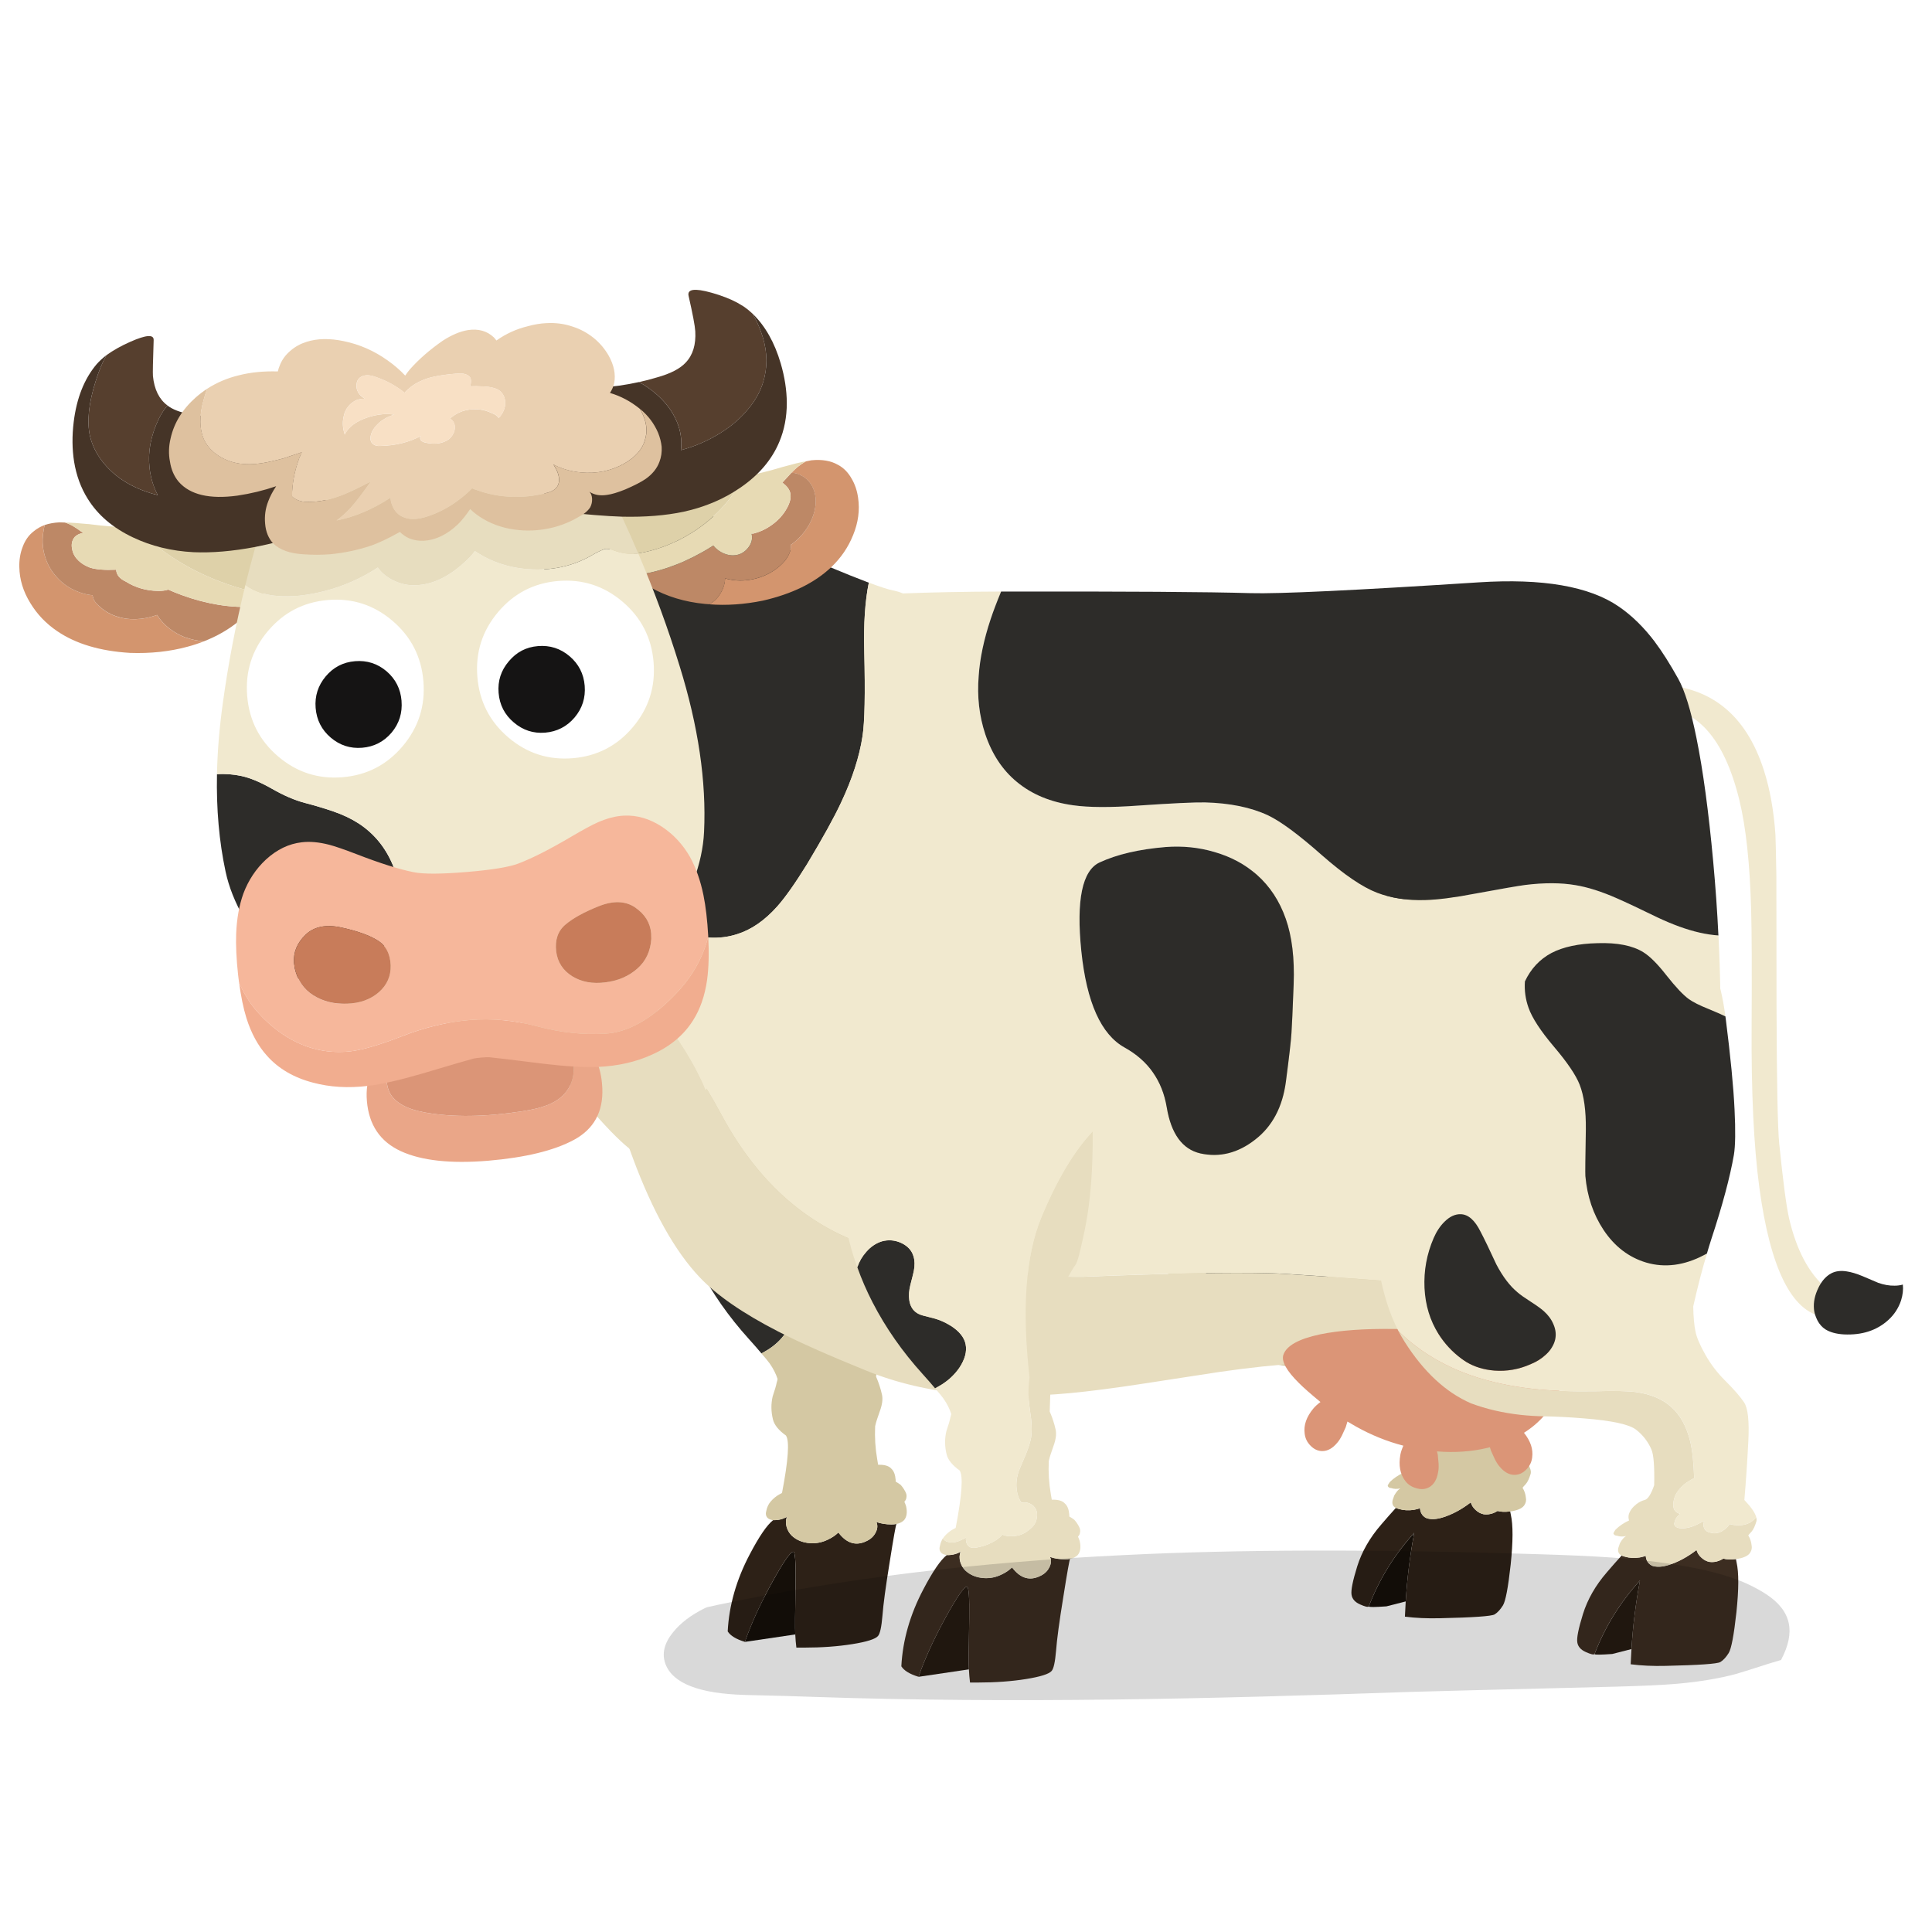
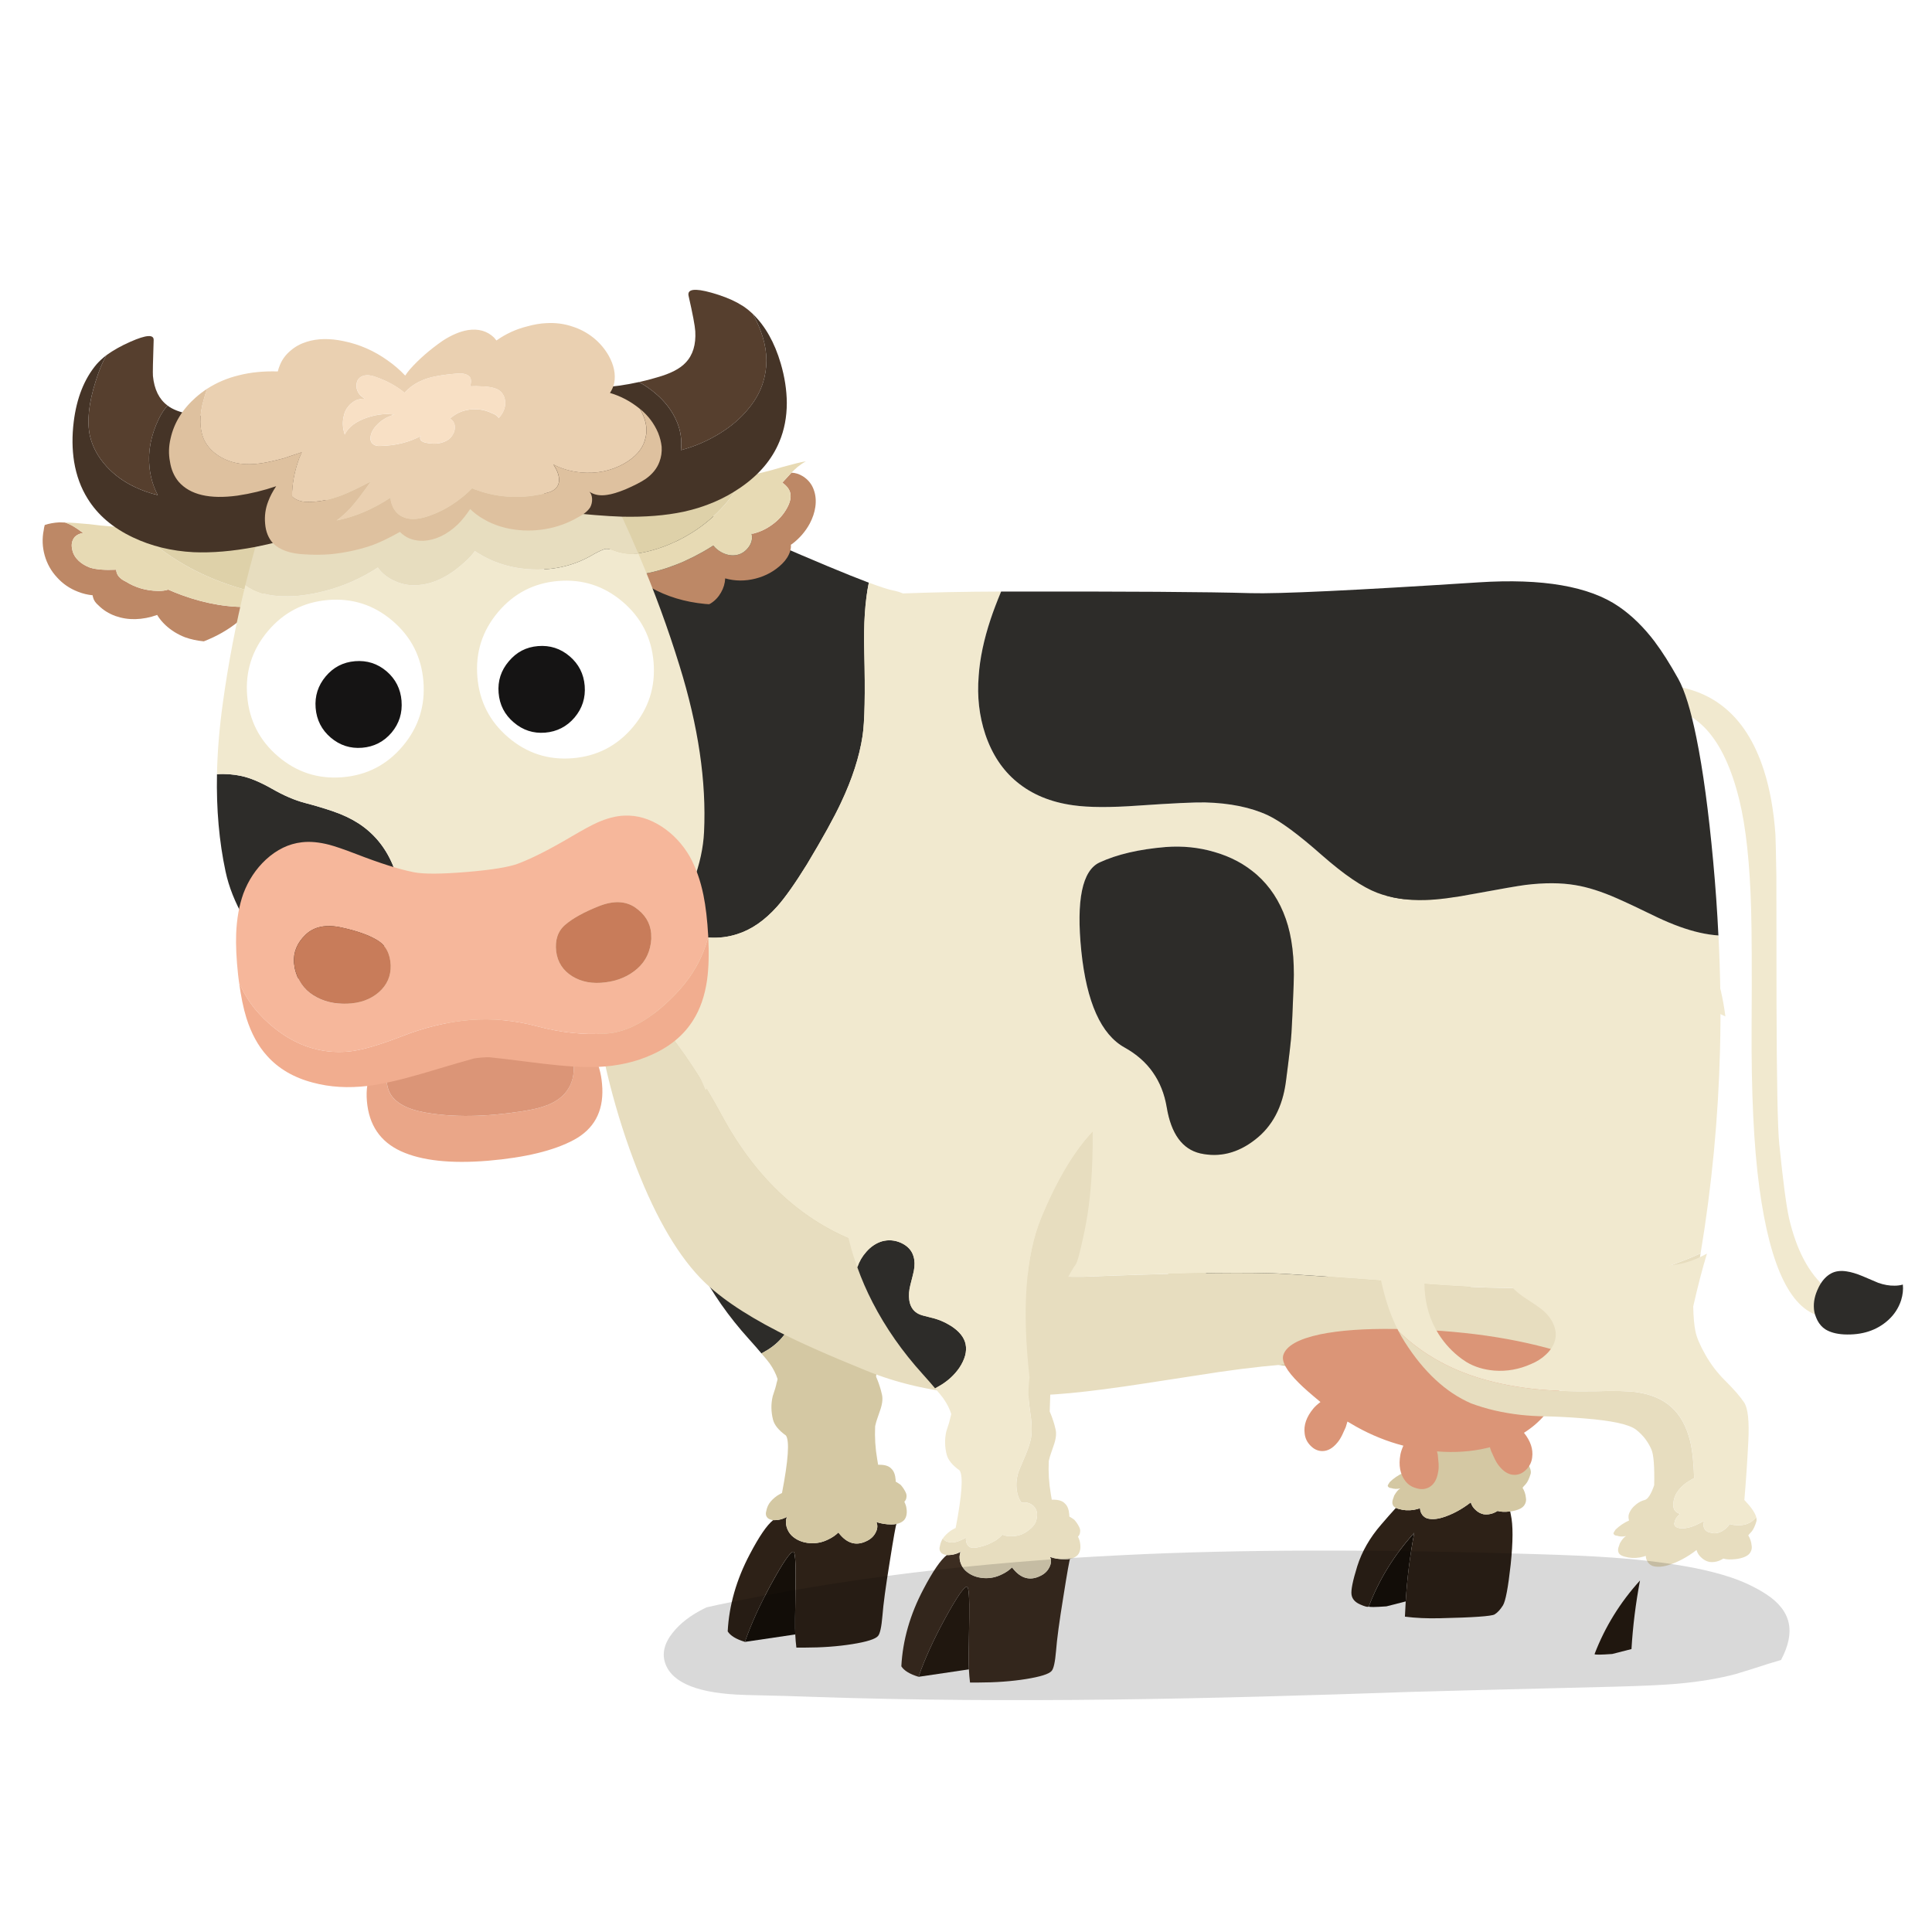
<svg xmlns="http://www.w3.org/2000/svg" fill="none" height="200" viewBox="0 0 200 200" width="200">
  <clipPath id="a">
    <path d="m2 30h195v146h-195z" />
  </clipPath>
  <path d="m0 0h200v200h-200z" fill="#fff" />
  <g clip-path="url(#a)">
    <path d="m82.358 163.939c.033-2.225-.049-3.326-.245-3.304-.306.021-1.046 1.1-2.222 3.237-1.221 2.234-2.146 4.267-2.779 6.096l5.213-.771c-.033-.537-.021-2.29.033-5.258z" fill="#150f09" />
-     <path d="m71.703 125.974c-.415.46-.724.991-.931 1.594.436 1.228.964 2.444 1.585 3.649 1.351 2.618 3.077 5.089 5.18 7.412.524.582.954 1.073 1.291 1.479.218-.122.436-.247.654-.378.752-.472 1.367-1.052 1.846-1.743.588-.887.806-1.704.654-2.448-.142-.701-.643-1.332-1.503-1.89-.664-.417-1.361-.707-2.091-.871-.185-.055-.464-.126-.834-.214-.316-.088-.567-.208-.752-.362-.36-.284-.578-.701-.654-1.25-.066-.472-.027-.987.115-1.545.218-.844.337-1.331.36-1.463.109-.57.097-1.067-.033-1.496-.175-.613-.6-1.079-1.276-1.396-.654-.296-1.318-.351-1.994-.165-.61.186-1.149.549-1.618 1.085z" fill="#2d2c29" />
+     <path d="m71.703 125.974c-.415.46-.724.991-.931 1.594.436 1.228.964 2.444 1.585 3.649 1.351 2.618 3.077 5.089 5.18 7.412.524.582.954 1.073 1.291 1.479.218-.122.436-.247.654-.378.752-.472 1.367-1.052 1.846-1.743.588-.887.806-1.704.654-2.448-.142-.701-.643-1.332-1.503-1.89-.664-.417-1.361-.707-2.091-.871-.185-.055-.464-.126-.834-.214-.316-.088-.567-.208-.752-.362-.36-.284-.578-.701-.654-1.25-.066-.472-.027-.987.115-1.545.218-.844.337-1.331.36-1.463.109-.57.097-1.067-.033-1.496-.175-.613-.6-1.079-1.276-1.396-.654-.296-1.318-.351-1.994-.165-.61.186-1.149.549-1.618 1.085" fill="#2d2c29" />
    <path d="m92.801 157.758c-.164.033-.337.049-.524.049-.545 0-1.061-.082-1.552-.247.152.351.121.723-.097 1.119-.197.372-.506.658-.931.853-1.057.515-2.0.253-2.828-.789l-.082-.098c-.294.284-.637.521-1.03.707-.61.308-1.242.439-1.895.394-.773-.055-1.412-.317-1.912-.789-.251-.253-.425-.555-.524-.905-.097-.362-.088-.701.033-1.018-.458.24-.931.35-1.421.329-.643.503-1.449 1.682-2.419 3.532-1.385 2.619-2.146 5.282-2.288 7.986.282.449.876.811 1.782 1.085.631-1.829 1.558-3.861 2.779-6.096 1.176-2.136 1.918-3.216 2.222-3.237.197-.022.279 1.079.245 3.304-.054 2.968-.066 4.721-.033 5.258.021.472.06.926.115 1.365h.818c1.819 0 3.48-.122 4.985-.363 1.492-.24 2.376-.52 2.647-.838.206-.229.36-.926.458-2.087.088-1.173.337-3.03.752-5.572.403-2.553.637-3.867.703-3.944z" fill="#2d2117" />
    <path d="m89.417 101.569c-1.003-.438-2.191-.701-3.562-.789-.894-.055-2.14-.027-3.743.082-3.17.208-5.665.61-7.486 1.201-1.351.46-2.31.844-2.876 1.149-1.024.559-1.71 1.228-2.058 2.006-.545 1.237-.834 3.764-.867 7.577-.033 3.736.185 7.034.654 9.893.273 1.643.703 3.271 1.291 4.88.206-.603.518-1.134.931-1.594.469-.536 1.009-.899 1.618-1.085.676-.186 1.34-.131 1.994.165.676.317 1.1.783 1.276 1.396.131.427.142.926.033 1.496-.021.132-.142.619-.36 1.463-.142.558-.179 1.073-.115 1.545.076.549.294.964.654 1.25.185.152.436.274.752.362.37.088.648.159.834.213.73.165 1.427.455 2.091.872.861.558 1.361 1.189 1.503 1.89.152.744-.066 1.561-.654 2.448-.479.689-1.094 1.271-1.846 1.743-.218.131-.436.256-.654.378.424.493.709.838.849 1.035.382.549.654 1.085.818 1.61-.021.131-.054.263-.097.394-.055.296-.191.762-.409 1.396-.185.789-.175 1.594.033 2.417.142.558.588 1.106 1.34 1.643.382.57.245 2.553-.409 5.949-.197.098-.37.198-.524.296-.343.247-.61.511-.8.789-.148.237-.245.484-.294.74-.097.308-.06.555.115.741.076.098.255.18.539.246h.049c.491.022.964-.088 1.422-.329-.121.318-.131.658-.033 1.019.097.35.273.652.524.905.5.471 1.139.734 1.912.789.654.043 1.285-.088 1.895-.394.391-.186.736-.421 1.03-.707l.082.098c.828 1.04 1.77 1.304 2.828.789.424-.198.736-.482.931-.854.218-.393.251-.767.097-1.118.491.165 1.009.247 1.552.247.185 0 .36-.016.524-.049.327-.067.588-.198.785-.394.282-.329.354-.81.212-1.445-.054-.176-.115-.329-.179-.46.131-.143.203-.29.212-.445.043-.186.006-.389-.115-.609-.142-.274-.306-.509-.491-.707-.131-.098-.3-.207-.506-.329v-.18c-.043-.536-.191-.92-.442-1.149-.239-.275-.648-.412-1.225-.412-.054 0-.103 0-.148 0-.033-.186-.066-.378-.097-.575-.197-1.14-.267-2.28-.212-3.42.066-.295.136-.548.212-.756.164-.46.282-.81.36-1.051.131-.417.191-.778.179-1.085 0-.198-.055-.482-.164-.854-.142-.503-.306-.963-.491-1.381.496-4.531.96-7.884 1.388-10.058.134-.687.265-1.257.391-1.709.567-2.015 1.128-4.218 1.683-6.608.545-2.389.861-4.958.948-7.708.088-2.749.033-4.907-.164-6.474-.239-1.841-.818-3.496-1.733-4.962-1.003-1.589-2.267-2.728-3.792-3.42z" fill="#d4c8a3" />
    <path d="m141.695 166.304c.033.077.643.071 1.831-.015l1.994-.51c.142-2.365.436-4.733.882-7.099-2.058 2.268-3.628 4.81-4.707 7.626z" fill="#150f09" />
    <path d="m155.031 156.411c-.142.088-.294.164-.458.229-.327.121-.654.159-.981.115-.316-.066-.594-.213-.834-.444-.251-.219-.419-.482-.506-.789-.949.734-1.918 1.255-2.91 1.56-.642.198-1.193.226-1.651.083-.261-.11-.452-.29-.572-.543-.076-.164-.115-.329-.115-.493-.197.066-.403.121-.621.164-.555.088-1.073.061-1.553-.082-.13-.033-.239-.07-.327-.116-.49.537-1.003 1.119-1.536 1.743-1.167 1.348-1.988 2.783-2.467 4.307-.47 1.512-.664 2.493-.589 2.941.067.439.361.772.883 1.003.512.229.812.301.899.213 1.079-2.816 2.647-5.358 4.707-7.625-.446 2.365-.74 4.733-.882 7.099-.033.526-.06 1.051-.082 1.578 1.1.143 2.316.198 3.644.164 3.431-.076 5.31-.207 5.637-.393.306-.186.594-.5.867-.936.272-.439.539-1.847.8-4.224.251-2.39.255-4.109.016-5.161-.022-.121-.043-.235-.067-.344-.545.066-.981.049-1.306-.049z" fill="#2d2117" />
    <path d="m149.132 96.031c.97 1.228 1.743 2.048 2.321 2.466.446.317 1.122.658 2.028 1.018.775.319 1.363.576 1.764.772-.504-3.831-1.451-6.224-2.843-7.181-1.416-.975-3.634-1.747-6.652-2.317-1.928-.372-4.401-.634-7.42-.789-1.721-.098-3.612-.153-5.67-.165-1.33-.021-3.307.499-5.932 1.561-3.268 2.158-5.334 5.358-6.195 9.598-.86 4.24-1.4 9.881-1.618 16.928-.216 6.352.612 11.333 2.485 14.938.206.395.425.773.654 1.134 1.973 3.1 4.255 5.215 6.847 6.343 1.57.591 3.291.991 5.165 1.2.827.088 1.633.137 2.418.149 1.297.022 2.67.094 4.119.213 2.888.23 4.685.619 5.392 1.168.709.548 1.242 1.237 1.601 2.07.228.548.321 1.774.278 3.681-.327.942-.654 1.451-.981 1.528-.294.076-.573.213-.834.411-.424.329-.697.695-.818 1.101-.042.207-.033.411.034.609-.534.241-1.003.558-1.406.953-.143.198-.213.335-.213.412.076.143.197.213.361.213.294.098.609.11.948.033-.207.11-.419.357-.637.741-.088.241-.142.399-.163.476-.043.186-.039.344.015.475.043.132.152.241.327.329.088.043.197.083.327.116.479.143.997.17 1.552.082.219-.043.425-.098.622-.164 0 .164.039.329.115.493.12.253.309.433.572.543.458.143 1.009.115 1.651-.083.992-.307 1.961-.826 2.91-1.56.087.307.255.569.506.789.24.229.518.378.834.444.327.043.654.006.981-.115.164-.067.315-.143.458-.229.327.098.763.115 1.306.049.076-.012.152-.022.228-.034.654-.121 1.073-.338 1.258-.658.142-.229.185-.476.131-.74-.033-.362-.148-.701-.343-1.018.021-.043.136-.176.343-.394.185-.219.348-.564.49-1.036.039-.129.033-.284-.015-.46-.115-.447-.524-1.038-1.225-1.774.163-1.917.3-3.933.409-6.048s-.039-3.468-.442-4.059c-.403-.603-1.062-1.359-1.977-2.268-.794-.789-1.47-1.676-2.027-2.661-.567-.997-.909-1.808-1.03-2.433-.131-.634-.207-1.49-.228-2.563.469-2.082.943-3.905 1.422-5.474-.109.055-.213.11-.31.165-2.058 1.073-4.047 1.331-5.965.771-1.809-.536-3.285-1.664-4.428-3.386-1.067-1.609-1.694-3.468-1.879-5.571-.022-.274-.006-1.878.048-4.816.022-1.95-.19-3.495-.636-4.635-.382-.987-1.276-2.307-2.68-3.96-1.373-1.621-2.243-2.959-2.615-4.01-.316-.879-.44-1.79-.376-2.728.617-1.314 1.533-2.293 2.746-2.941 1.221-.634 2.81-.975 4.771-1.018 2.048-.067 3.628.247 4.74.936.675.417 1.47 1.21 2.385 2.383m-11.52 37.749c-.143.558-.464 1.067-.964 1.528-.425.405-.949.734-1.57.987-1.209.536-2.461.756-3.758.658-1.089-.088-2.055-.384-2.892-.887-.175-.11-.343-.226-.506-.345-.949-.701-1.737-1.551-2.37-2.548-.883-1.392-1.367-2.98-1.455-4.766-.088-1.787.228-3.512.948-5.176.294-.68.67-1.244 1.128-1.692.545-.537 1.106-.795 1.682-.772.773.022 1.455.625 2.043 1.808.392.744.937 1.874 1.634 3.386.664 1.27 1.394 2.234 2.191 2.892.261.229.709.548 1.339.954.631.405 1.089.734 1.373.987.458.405.791.854.997 1.347.252.558.31 1.107.18 1.643z" fill="#d4c8a3" />
    <path d="m136.646 135.31c.5-.461.822-.97.964-1.528.13-.536.07-1.085-.179-1.643-.207-.493-.54-.942-.997-1.347-.283-.253-.74-.582-1.373-.987-.633-.406-1.079-.723-1.34-.954-.795-.658-1.525-1.621-2.191-2.892-.697-1.512-1.242-2.64-1.634-3.386-.588-1.183-1.269-1.786-2.042-1.808-.579-.021-1.14.235-1.683.772-.458.448-.833 1.014-1.127 1.692-.719 1.664-1.035 3.392-.949 5.176.088 1.786.573 3.374 1.455 4.766.631.997 1.421 1.847 2.37 2.548.163.121.333.235.506.345.839.503 1.803.799 2.892.887 1.297.098 2.549-.122 3.758-.658.621-.253 1.143-.582 1.57-.987m14.806-36.813c-.579-.417-1.352-1.238-2.322-2.466-.915-1.173-1.709-1.966-2.385-2.383-1.112-.689-2.691-1.003-4.74-.936-1.961.043-3.552.384-4.771 1.018-1.213.648-2.129 1.629-2.746 2.941-.064.94.061 1.849.376 2.728.37 1.051 1.242 2.389 2.615 4.01 1.406 1.655 2.298 2.975 2.68 3.96.446 1.14.658 2.685.637 4.636-.055 2.935-.07 4.541-.049 4.815.185 2.103.812 3.96 1.879 5.572 1.143 1.719 2.621 2.849 4.428 3.386 1.919.558 3.907.301 5.965-.772.098-.055.203-.11.31-.165.152-.526.306-1.024.457-1.496 1.155-3.505 1.934-6.415 2.337-8.726.152-.932.176-2.493.066-4.684-.109-2.345-.414-5.49-.915-9.434-.008-.068-.019-.139-.033-.213-.401-.196-.989-.455-1.764-.772-.904-.362-1.58-.701-2.027-1.018z" fill="#2d2c29" />
    <path d="m171.276 70.871.148 2.366c4.173-.055 7.049 3.133 8.628 9.565.686 2.795 1.095 6.584 1.225 11.372.066 2.303.082 6.302.049 11.997-.043 6.903.224 12.49.8 16.763 1.134 8.391 3.346 12.853 6.635 13.377 1.067.165 1.558-.158 1.47-.969-.088-.734-.473-1.392-1.161-1.972-1.809-1.524-3.1-3.95-3.873-7.281-.282-1.259-.621-3.829-1.013-7.708-.163-1.655-.255-6.41-.278-14.265-.012-4.032-.016-8.497-.016-13.393-.042-2.466-.076-3.905-.097-4.322-.175-2.499-.572-4.716-1.194-6.656-1.885-5.873-5.659-8.83-11.325-8.875z" fill="#f1e9cf" />
    <path d="m188.352 133.091c-.033.066-.066.131-.098.198-.381.767-.539 1.506-.473 2.219.022.252.076.493.164.722.054.153.121.308.197.46.206.394.479.701.817.921.491.307 1.134.482 1.928.527 1.864.088 3.389-.406 4.577-1.479.631-.57 1.078-1.255 1.339-2.054.176-.57.234-1.113.18-1.628-.261.077-.546.116-.85.116-.545.012-1.111-.088-1.7-.296-.718-.307-1.258-.536-1.618-.689-.631-.263-1.182-.427-1.651-.494-.61-.098-1.139-.033-1.585.198-.491.263-.9.689-1.225 1.283z" fill="#2d2c29" />
    <path d="m90.595 129.196c-6.734-2.013-12.029-6.594-15.884-13.74-3.858-7.148-8.487-12.811-13.89-16.992.093 1.067.208 2.146.343 3.237.806 6.507 2.255 12.566 4.346 18.175 2.058 5.544 4.368 9.662 6.929 12.359 1.755 1.851 4.45 3.715 8.089 5.587 2.191 1.128 5.234 2.481 9.135 4.06 3.104 1.271 6.559 2.082 10.36 2.432 3.236.296 6.82.263 10.753-.098 2.092-.198 4.664-.53 7.714-1.002 1.709-.263 4.276-.658 7.698-1.183 6.188-.899 11.347-1.211 15.475-.936.795.054 4.134.503 10.017 1.347 4.074.591 7.398.695 9.969.311 2.615-.383 5.191-1.243 7.729-2.581 3.497-1.85 5.501-4.093 6.013-6.721.234-1.228.452-2.459.655-3.697-3.913 1.774-8.244 2.886-12.993 3.337-4.097.384-9.342.323-15.737-.18-8.868-.69-14.12-1.058-15.754-1.101-4.27-.11-10.737.012-19.397.362-7.638.044-14.827-.947-21.571-2.974z" fill="#e7ddbf" />
    <path d="m131.254 84.397c-1.765-.823-3.934-1.265-6.505-1.332-1.1-.021-3.409.088-6.928.329-2.877.208-5.116.198-6.717-.033-2.331-.317-4.276-1.122-5.834-2.417-1.482-1.216-2.57-2.859-3.268-4.931-.631-1.896-.86-3.905-.685-6.032.121-1.808.533-3.774 1.242-5.901.261-.789.622-1.737 1.079-2.844-7.365.021-14.387.284-21.064.789-9.108.689-14.114 1.671-15.018 2.941-3.182 4.492-5.289 10.162-6.325 17.01-.773 5.15-.909 10.646-.409 16.483 5.404 4.181 10.035 9.846 13.89 16.992s9.151 11.725 15.884 13.74c6.744 2.027 13.935 3.018 21.571 2.974 8.661-.35 15.127-.471 19.397-.362 1.634.043 6.886.411 15.754 1.101 6.395.503 11.641.564 15.737.18 4.747-.45 9.078-1.563 12.992-3.337 1.165-7.011 1.835-14.051 2.01-21.119.098-3.824.043-7.757-.163-11.799-.631-.043-1.286-.143-1.961-.296-1.307-.296-2.762-.823-4.364-1.578-1.841-.899-3.225-1.551-4.152-1.956-1.613-.713-3.061-1.173-4.347-1.381-1.482-.253-3.203-.257-5.164-.016-.763.098-2.506.4-5.229.905-2.136.405-3.852.625-5.147.658-1.851.055-3.507-.198-4.967-.756-1.515-.582-3.416-1.874-5.704-3.877-2.43-2.148-4.298-3.527-5.605-4.142m-1.143 6.163c1.35 1.195 2.347 2.712 2.992 4.553.646 1.839.917 4.101.817 6.788-.103 2.684-.179 4.372-.227 5.062-.037.691-.228 2.358-.573 4.996-.347 2.647-1.414 4.658-3.203 6.031-1.776 1.381-3.661 1.853-5.655 1.414-1.862-.429-3.023-2.023-3.48-4.782-.462-2.759-1.915-4.818-4.364-6.179-2.437-1.349-3.928-4.674-4.477-9.976-.538-5.291.093-8.352 1.894-9.187 1.8-.832 4.082-1.365 6.847-1.594 1.743-.131 3.416.039 5.017.509 1.721.493 3.191 1.283 4.412 2.366z" fill="#f1e9cf" />
    <path d="m133.1 95.111c-.645-1.841-1.642-3.357-2.991-4.553-1.221-1.085-2.692-1.874-4.413-2.366-1.601-.472-3.274-.64-5.017-.509-2.765.229-5.047.762-6.846 1.594-1.802.834-2.435 3.895-1.895 9.187.549 5.301 2.043 8.627 4.477 9.976 2.448 1.361 3.902 3.422 4.364 6.179.457 2.759 1.618 4.353 3.48 4.782 1.992.439 3.877-.031 5.655-1.414 1.789-1.373 2.857-3.384 3.203-6.031.345-2.638.536-4.305.573-4.996.05-.69.126-2.378.228-5.062.101-2.687-.172-4.949-.818-6.788m38.24-28.629c-1.167-1.545-2.425-2.777-3.776-3.697-3.05-2.093-7.883-2.926-14.496-2.499-12.857.832-20.728 1.204-23.614 1.118-4.368-.131-12.86-.186-25.477-.165h-.343c-.457 1.106-.818 2.054-1.079 2.844-.708 2.125-1.121 4.093-1.242 5.901-.175 2.125.055 4.136.685 6.032.698 2.07 1.788 3.715 3.268 4.931 1.558 1.293 3.503 2.097 5.834 2.417 1.601.229 3.841.241 6.717.033 3.519-.241 5.828-.35 6.929-.329 2.57.067 4.739.509 6.504 1.332 1.306.613 3.176 1.994 5.604 4.142 2.288 2.005 4.189 3.298 5.704 3.877 1.46.558 3.116.811 4.968.756 1.297-.033 3.012-.253 5.146-.658 2.725-.503 4.468-.805 5.229-.905 1.961-.241 3.683-.235 5.164.016 1.286.208 2.735.668 4.347 1.381.927.405 2.31 1.058 4.152 1.956 1.6.756 3.055 1.283 4.364 1.579.675.153 1.33.253 1.961.296-.121-2.509-.3-5.062-.54-7.659-.479-5.203-1.057-9.467-1.733-12.786-.578-2.859-1.203-4.898-1.879-6.114-.861-1.545-1.661-2.81-2.403-3.797z" fill="#2d2c29" />
    <path d="m140.389 147.684c1.571.878 3.201 1.536 4.885 1.972-.155.355-.259.668-.309.937-.197 1.106-.027 2.011.506 2.712.294.384.682.634 1.161.756.49.153.936.115 1.34-.116.479-.284.778-.799.899-1.545.055-.241.07-.548.049-.92-.033-.406-.061-.701-.082-.887-.017-.075-.045-.19-.082-.345 1.835.149 3.572.027 5.213-.362.092-.022.178-.043.261-.067.063.184.107.315.131.394.076.176.202.448.376.822.163.329.327.586.49.772.479.581.997.871 1.552.871.458 0 .867-.186 1.225-.558.349-.35.551-.768.606-1.249.117-.848-.166-1.696-.849-2.548.407-.257.794-.543 1.16-.854 1.449-1.249 2.413-2.826 2.892-4.733.228-.921.316-1.798.261-2.63-5.034-1.6-10.922-2.444-17.666-2.531-3.17-.043-5.758.143-7.762.559-2.212.472-3.476 1.177-3.792 2.12-.218.668.322 1.644 1.618 2.926.472.474 1.214 1.126 2.222 1.957-.313.233-.557.458-.736.673-.718.866-1.018 1.731-.899 2.597.054.482.255.899.605 1.249.361.373.768.559 1.225.559.555 0 1.073-.29 1.552-.872.164-.186.327-.444.491-.771.175-.373.3-.647.376-.823.033-.106.093-.302.179-.591.29.178.59.352.9.526z" fill="#db9577" />
-     <path d="m59.887 96.211c-3.443-3.353-6.046-6.261-7.811-8.726-1.016-1.414-1.883-2.828-2.598-4.24-.67 5.221-.849 10.43-.539 15.63 3.531 5.062 6.913 9.564 10.148 13.508 4.228 5.161 6.853 7.62 7.877 7.379.861-.899 2.452-2.694 4.771-5.391.473-.544.907-1.055 1.307-1.527-1.1-2.695-2.794-5.423-5.083-8.184-1.416-1.732-4.107-4.548-8.074-8.447z" fill="#e7ddbf" />
    <path d="m89.467 67.453c-.076-2.865.082-5.242.473-7.132-2.189-.825-5.622-2.254-10.296-4.289-.076-.031-.152-.065-.228-.098-6.199-2.695-11.193-5.041-14.985-7.034-.73-.372-1.406-.734-2.027-1.085-5.316 8.174-9.108 17.124-11.374 26.853-.323 1.392-.612 2.785-.867 4.175 4.101 5.329 8.932 10.089 14.496 14.282 2.07 1.533 3.928 2.608 5.573 3.221 2.212.832 4.234.954 6.062.362 1.482-.46 2.87-1.42 4.167-2.877.828-.932 1.852-2.383 3.073-4.355 1.645-2.74 2.822-4.87 3.531-6.392 1.155-2.444 1.895-4.733 2.222-6.87.228-1.49.288-4.41.179-8.76z" fill="#2d2c29" />
    <path d="m89.941 60.319c-.391 1.89-.551 4.267-.473 7.132.109 4.349.049 7.269-.179 8.76-.327 2.136-1.067 4.426-2.222 6.87-.709 1.524-1.885 3.654-3.531 6.392-1.221 1.972-2.243 3.423-3.073 4.355-1.297 1.457-2.685 2.417-4.167 2.877-1.831.591-3.852.472-6.062-.362-1.645-.613-3.503-1.688-5.573-3.221-5.564-4.191-10.395-8.951-14.496-14.282-.181 1.007-.345 2.009-.491 3.008-.068.472-.132.938-.197 1.396.715 1.412 1.581 2.826 2.598 4.24 1.764 2.466 4.368 5.374 7.811 8.726 3.965 3.901 6.656 6.718 8.074 8.447 2.288 2.761 3.982 5.491 5.083 8.184 1.628-1.89 2.713-3.2 3.252-3.929 2.927-3.836 5.421-7.661 7.486-11.472 3.988-7.385 6.689-13.663 8.105-18.833 1.406-5.182 2.261-8.863 2.567-11.043.306-2.18.376-3.736.212-4.667-.164-.899-.849-1.479-2.058-1.743-.055-.012-.109-.021-.164-.033-.462-.088-1.295-.356-2.5-.805z" fill="#f1e9cf" />
    <path d="m165.065 171.235c.034.077.643.071 1.831-.015l1.994-.509c.142-2.366.436-4.734.882-7.099-2.058 2.267-3.628 4.809-4.707 7.625z" fill="#261b12" />
-     <path d="m178.401 161.342c-.142.088-.294.164-.458.229-.327.121-.654.159-.981.116-.316-.067-.594-.214-.834-.445-.251-.219-.418-.482-.506-.789-.948.734-1.918 1.255-2.909 1.561-.643.197-1.194.225-1.652.082-.261-.11-.452-.29-.572-.543-.076-.164-.115-.329-.115-.493-.197.066-.403.121-.621.164-.555.089-1.073.061-1.552-.082-.131-.033-.24-.07-.328-.115-.49.536-1.002 1.118-1.536 1.743-1.166 1.347-1.988 2.782-2.467 4.306-.47 1.512-.664 2.493-.588 2.941.066.439.36.772.882 1.003.512.229.812.302.899.213 1.079-2.816 2.647-5.358 4.707-7.625-.446 2.365-.74 4.733-.882 7.099-.033.526-.06 1.051-.082 1.578 1.1.143 2.316.198 3.644.165 3.431-.077 5.31-.208 5.637-.394.306-.186.594-.499.867-.936.273-.439.539-1.847.8-4.224.251-2.389.255-4.109.016-5.16-.022-.122-.043-.235-.066-.345-.546.066-.982.049-1.307-.049z" fill="#3c2d21" />
    <path d="m169.346 144.103c-.861-.11-2.24-.137-4.135-.083-2.43.043-4.609-.039-6.537-.246-2.331-.263-4.467-.729-6.407-1.397-2.157-.756-4.085-1.786-5.785-3.09-.616-.474-1.188-.971-1.716-1.496.207.395.425.773.655 1.134 1.972 3.1 4.255 5.215 6.846 6.343 1.57.591 3.291.991 5.165 1.2.827.088 1.634.137 2.418.149 1.297.022 2.67.094 4.119.214 2.888.229 4.685.618 5.392 1.167.709.548 1.243 1.237 1.601 2.07.228.548.321 1.774.278 3.681-.327.942-.654 1.452-.981 1.528-.294.076-.573.213-.833.411-.425.329-.698.695-.818 1.101-.043.207-.033.411.033.609-.534.241-1.003.558-1.406.953-.142.198-.212.335-.212.412.075.143.196.213.36.213.294.098.609.11.948.034-.206.109-.419.356-.637.74-.087.241-.142.399-.163.476-.043.186-.039.344.015.475.043.132.152.241.328.33.087.043.196.082.327.115.479.143.997.17 1.552.082.218-.043.424-.098.621-.164 0 .164.039.329.115.493.121.253.309.433.572.543.458.143 1.009.115 1.652-.082.991-.308 1.961-.827 2.909-1.561.088.307.255.57.506.789.24.229.518.378.834.444.327.044.654.006.981-.115.164-.067.316-.143.458-.229.327.098.763.115 1.307.049.076-.012.151-.022.227-.034.655-.121 1.073-.338 1.258-.658.143-.229.185-.475.131-.74-.033-.362-.148-.701-.343-1.018.022-.043.136-.176.343-.394.185-.219.348-.564.491-1.036.039-.129.033-.284-.016-.46-.286.38-.678.637-1.176.772-.512.109-1.03.094-1.552-.049l-.016-.016c-.142.225-.327.421-.555.591-.5.363-.991.461-1.47.296-.273-.055-.464-.18-.573-.378-.087-.143-.124-.311-.114-.509.007-.037.029-.141.066-.311-.302.156-.52.266-.655.329-.708.35-1.345.487-1.912.411-.228-.043-.382-.125-.457-.247-.076-.11-.088-.229-.034-.362.055-.31.246-.599.573-.872-.183-.043-.337-.125-.458-.246-.239-.208-.305-.592-.196-1.15.097-.548.436-1.079 1.012-1.594.281-.235.645-.47 1.095-.707-.045-1.576-.181-2.847-.409-3.813-.382-1.555-1.046-2.749-1.994-3.582-.904-.799-2.113-1.304-3.628-1.511z" fill="#e7ddbf" />
    <path d="m172.5 100.962c.97 1.228 1.743 2.049 2.322 2.466.446.317 1.121.658 2.027 1.018.775.319 1.363.576 1.764.772-.504-3.831-1.451-6.224-2.843-7.181-1.416-.975-3.634-1.747-6.652-2.317-1.928-.372-4.401-.634-7.42-.789-1.721-.098-3.612-.153-5.67-.165-1.33-.021-3.307.499-5.932 1.561-3.268 2.158-5.334 5.358-6.194 9.598-.861 4.24-1.401 9.882-1.619 16.928-.216 6.353.612 11.333 2.485 14.938.528.525 1.1 1.022 1.716 1.496 1.7 1.304 3.628 2.334 5.785 3.09 1.94.668 4.074 1.134 6.407 1.397 1.928.207 4.107.289 6.537.246 1.895-.054 3.274-.027 4.135.083 1.515.207 2.724.712 3.628 1.511.948.833 1.612 2.027 1.994 3.582.227.966.364 2.237.409 3.813-.45.237-.814.472-1.095.707-.578.515-.915 1.046-1.012 1.594-.11.558-.043.942.196 1.15.121.121.273.203.458.246-.327.273-.518.563-.573.872-.054.131-.043.253.033.362.076.122.228.204.458.247.567.076 1.204-.061 1.912-.411.133-.063.351-.173.655-.329-.037.17-.059.274-.067.311-.011.198.028.366.115.509.109.198.3.323.573.378.479.165.97.067 1.47-.295.23-.171.415-.367.555-.592l.016.016c.524.143 1.04.158 1.552.049.498-.135.89-.394 1.176-.772-.115-.446-.524-1.038-1.225-1.774.164-1.917.3-3.932.409-6.047s-.039-3.469-.442-4.06c-.403-.603-1.061-1.359-1.977-2.268-.794-.789-1.47-1.676-2.027-2.661-.566-.997-.909-1.808-1.03-2.432-.13-.635-.206-1.491-.228-2.564.47-2.082.943-3.905 1.422-5.473-.109.054-.212.109-.31.164-2.058 1.073-4.046 1.332-5.965.772-1.809-.537-3.285-1.665-4.428-3.386-1.067-1.61-1.694-3.469-1.879-5.572-.021-.274-.006-1.878.049-4.815.021-1.951-.191-3.496-.637-4.636-.382-.987-1.276-2.307-2.68-3.96-1.373-1.621-2.243-2.959-2.615-4.01-.315-.88-.44-1.79-.376-2.728.617-1.314 1.533-2.293 2.746-2.942 1.221-.634 2.81-.975 4.771-1.018 2.049-.067 3.628.247 4.74.936.676.417 1.47 1.21 2.385 2.383m-11.52 37.749c-.142.558-.464 1.068-.964 1.528-.425.405-.949.734-1.57.987-1.209.536-2.461.756-3.758.658-1.089-.088-2.055-.384-2.892-.887-.175-.11-.343-.225-.506-.345-.949-.701-1.737-1.551-2.37-2.548-.882-1.392-1.367-2.98-1.455-4.766s.228-3.512.948-5.176c.295-.68.67-1.244 1.128-1.692.545-.537 1.106-.795 1.683-.772.773.022 1.454.625 2.042 1.808.392.744.937 1.874 1.634 3.386.664 1.271 1.394 2.234 2.191 2.892.261.229.709.549 1.34.954s1.088.734 1.373.987c.457.405.79.854.997 1.347.251.558.309 1.107.179 1.643z" fill="#f1e9cf" />
-     <path d="m160.016 140.239c.5-.46.822-.97.964-1.528.13-.536.07-1.085-.179-1.643-.207-.493-.54-.942-.997-1.347-.283-.253-.74-.582-1.373-.987s-1.079-.723-1.34-.954c-.794-.658-1.525-1.621-2.191-2.892-.697-1.512-1.242-2.64-1.634-3.386-.588-1.183-1.269-1.786-2.042-1.808-.579-.021-1.14.235-1.683.772-.457.448-.833 1.014-1.127 1.692-.719 1.664-1.034 3.392-.949 5.176.088 1.786.573 3.374 1.455 4.766.631.997 1.422 1.847 2.37 2.548.163.122.333.235.506.345.839.503 1.803.799 2.892.887 1.297.098 2.549-.122 3.758-.658.622-.253 1.143-.582 1.57-.987m14.806-36.813c-.579-.417-1.352-1.238-2.322-2.466-.915-1.173-1.709-1.966-2.385-2.383-1.112-.689-2.691-1.003-4.74-.936-1.961.043-3.552.384-4.771 1.018-1.213.648-2.128 1.63-2.746 2.942-.064.94.061 1.849.376 2.728.37 1.051 1.243 2.389 2.615 4.011 1.406 1.654 2.298 2.974 2.68 3.959.446 1.14.658 2.685.637 4.636-.055 2.935-.07 4.541-.049 4.815.185 2.103.812 3.96 1.879 5.572 1.143 1.719 2.621 2.849 4.429 3.386 1.918.558 3.906.301 5.964-.772.098-.055.203-.11.31-.164.152-.527.306-1.025.458-1.497 1.154-3.505 1.933-6.415 2.336-8.726.152-.932.176-2.493.067-4.684-.109-2.344-.415-5.49-.916-9.434-.007-.068-.019-.139-.033-.213-.401-.196-.989-.454-1.764-.772-.904-.362-1.579-.701-2.027-1.018z" fill="#2d2c29" />
    <path d="m100.334 167.554c.033-2.225-.049-3.326-.246-3.304-.305.022-1.046 1.101-2.222 3.237-1.221 2.235-2.146 4.267-2.779 6.096l5.213-.771c-.033-.537-.021-2.289.034-5.258z" fill="#261b12" />
    <path d="m89.68 129.589c-.415.461-.724.991-.931 1.594.436 1.228.964 2.444 1.585 3.649 1.351 2.618 3.077 5.09 5.18 7.412.524.582.954 1.073 1.291 1.479.218-.122.436-.247.654-.378.752-.472 1.367-1.052 1.846-1.743.588-.887.807-1.704.654-2.448-.142-.701-.643-1.332-1.503-1.89-.664-.417-1.361-.707-2.091-.871-.185-.055-.464-.126-.834-.214-.316-.088-.567-.207-.752-.362-.36-.284-.578-.701-.654-1.25-.066-.471-.027-.987.115-1.545.218-.844.337-1.331.36-1.463.109-.569.097-1.067-.033-1.496-.175-.613-.6-1.079-1.276-1.396-.654-.296-1.318-.351-1.994-.165-.61.187-1.149.549-1.618 1.085z" fill="#2d2c29" />
    <path d="m110.777 161.373c-.163.033-.337.049-.524.049-.545 0-1.061-.082-1.552-.247.152.351.121.723-.097 1.119-.197.372-.506.658-.931.853-1.057.516-2 .253-2.827-.789l-.082-.098c-.294.284-.637.521-1.03.707-.61.308-1.243.439-1.895.394-.773-.055-1.412-.317-1.913-.789-.251-.253-.424-.554-.524-.905-.097-.362-.088-.701.033-1.018-.458.24-.931.35-1.422.329-.643.503-1.449 1.682-2.419 3.532-1.385 2.619-2.146 5.282-2.288 7.987.282.448.876.81 1.782 1.084.631-1.829 1.558-3.861 2.779-6.096 1.176-2.136 1.918-3.215 2.222-3.237.197-.021.279 1.079.245 3.304-.054 2.969-.066 4.721-.033 5.258.022.472.061.926.115 1.365h.818c1.819 0 3.48-.122 4.985-.362 1.492-.241 2.376-.521 2.647-.839.206-.229.36-.926.457-2.087.088-1.173.337-3.03.752-5.572.403-2.553.637-3.867.703-3.944z" fill="#3c2d21" />
    <path d="m113.081 120.042c.033-1.063.045-2.038.033-2.925-1.938 2.06-3.714 5.039-5.328 8.94-1.61 3.912-2.013 9.429-1.209 16.549-.113.78-.14 1.569-.082 2.366.043.427.125 1.067.245 1.923.076.744.076 1.381 0 1.906-.087.493-.278 1.094-.572 1.807-.436 1.019-.682 1.606-.736 1.759-.207.658-.267 1.292-.179 1.905.072.511.235.938.49 1.283.481-.082.896.033 1.243.345.337.338.446.777.327 1.314-.076.438-.337.822-.785 1.149-.567.494-1.258.713-2.076.658-.265-.015-.494-.07-.685-.164-.176.203-.394.395-.655.575-.566.351-1.139.586-1.715.707-.436.11-.752.122-.949.034-.251-.122-.397-.339-.442-.658-.019-.106-.025-.222-.015-.345-.169.102-.317.178-.442.229-.578.296-1.106.351-1.585.165-.154-.079-.275-.182-.36-.312-.148.237-.245.484-.294.741-.097.307-.06.554.115.74.076.098.255.18.539.247h.049c.491.021.964-.089 1.422-.329-.121.317-.131.658-.033 1.018.097.35.273.652.524.905.5.472 1.139.734 1.912.789.654.043 1.285-.088 1.895-.394.391-.186.736-.421 1.03-.707l.082.098c.827 1.04 1.77 1.304 2.827.789.425-.197.736-.481.931-.853.218-.394.251-.768.097-1.119.491.165 1.009.247 1.552.247.185 0 .361-.016.524-.049.327-.066.588-.198.785-.393.282-.329.354-.811.212-1.446-.054-.176-.115-.329-.179-.46.131-.143.203-.29.212-.444.043-.187.006-.39-.114-.61-.143-.274-.306-.509-.491-.706-.131-.098-.3-.208-.507-.329v-.181c-.042-.536-.19-.92-.442-1.149-.239-.274-.648-.411-1.224-.411-.055 0-.104 0-.148 0-.034-.187-.067-.378-.098-.576-.197-1.14-.267-2.28-.212-3.419.066-.296.136-.549.212-.756.164-.461.283-.811.36-1.052.131-.417.191-.777.18-1.085 0-.198-.055-.482-.164-.854-.142-.503-.306-.963-.491-1.38.189-7.252.637-11.547 1.34-12.884.703-1.326 1.145-2.092 1.324-2.301.189-.212.505-1.395.949-3.551.446-2.146.712-4.594.8-7.346z" fill="#e7ddbf" />
    <path d="m107.395 105.185c-1.003-.439-2.191-.702-3.562-.79-.894-.054-2.14-.027-3.743.083-3.17.207-5.665.609-7.486 1.2-1.351.46-2.31.844-2.876 1.15-1.024.558-1.71 1.227-2.058 2.005-.545 1.238-.834 3.764-.867 7.577-.033 3.736.185 7.034.654 9.893.273 1.643.703 3.271 1.291 4.88.206-.603.518-1.133.931-1.594.469-.536 1.009-.899 1.618-1.085.676-.186 1.34-.131 1.994.165.676.317 1.1.783 1.276 1.396.131.427.142.927.033 1.496-.021.132-.142.619-.36 1.463-.142.558-.179 1.073-.115 1.545.076.549.294.964.654 1.25.185.153.436.274.752.362.37.088.648.159.834.214.73.164 1.427.454 2.091.871.861.558 1.361 1.189 1.503 1.89.152.744-.066 1.561-.654 2.448-.479.689-1.094 1.271-1.846 1.743-.218.131-.436.256-.654.378.424.493.709.838.849 1.036.382.548.654 1.085.818 1.609-.021.132-.055.263-.097.394-.054.296-.191.762-.409 1.396-.185.789-.175 1.594.033 2.417.142.558.588 1.106 1.34 1.643.382.57.245 2.554-.409 5.949-.197.098-.37.198-.524.296-.343.247-.61.511-.8.789.086.131.204.235.36.312.479.186 1.009.131 1.585-.165.125-.051.271-.127.442-.229-.008.123-.002.239.015.345.043.317.191.536.442.658.197.088.513.076.949-.034.578-.121 1.149-.356 1.715-.707.261-.18.479-.372.655-.575.192.094.42.149.685.164.818.055 1.509-.164 2.076-.658.446-.329.709-.713.785-1.149.121-.537.011-.976-.327-1.314-.347-.312-.76-.427-1.243-.345-.255-.345-.418-.772-.491-1.283-.087-.613-.027-1.249.18-1.905.054-.153.3-.74.736-1.759.294-.713.485-1.314.572-1.807.076-.527.076-1.162 0-1.906-.12-.854-.202-1.496-.245-1.923-.059-.797-.031-1.586.082-2.366-.805-7.12-.401-12.637 1.209-16.55 1.612-3.901 3.388-6.881 5.328-8.939-.01-1.406-.076-2.589-.197-3.551-.239-1.841-.818-3.495-1.733-4.962-1.003-1.588-2.267-2.728-3.791-3.419z" fill="#f1e9cf" />
    <path d="m58.378 107.307s.012.02.019.032c.575.887.904 1.833.985 2.837.08 1.105-.162 2.031-.724 2.781-.452.621-1.124 1.105-2.014 1.453-.635.251-1.482.459-2.539.623-3.854.603-7.232.646-10.14.129-1.864-.34-3.067-1.01-3.608-2.011-.403-.779-.448-1.804-.136-3.073.082-.305.171-.605.271-.896-1.877.822-2.715 2.43-2.508 4.823.212 2.467 1.387 4.189 3.521 5.168 2.134.977 5.141 1.306 9.016.987 3.875-.331 6.845-1.054 8.907-2.17 2.05-1.114 3.026-2.894 2.925-5.336-.113-2.454-.962-4.076-2.545-4.869-.39-.198-.867-.354-1.433-.476z" fill="#eaa688" />
    <path d="m58.397 107.339c-.008-.012-.014-.022-.019-.032-1.749-.378-4.348-.399-7.793-.064-4.578.433-7.873 1.051-9.883 1.854-.068.028-.138.055-.206.083-.099.291-.191.591-.271.897-.311 1.267-.267 2.291.136 3.072.541.999 1.743 1.671 3.608 2.011 2.905.519 6.286.476 10.14-.129 1.057-.164 1.905-.372 2.539-.623.89-.348 1.56-.832 2.014-1.453.563-.75.802-1.676.724-2.781-.082-1.004-.411-1.95-.985-2.837z" fill="#db9577" />
    <path d="m23.512 60.47c1.266.443 2.524.785 3.772 1.024.393-.607.728-1.255 1.005-1.946.789-1.978.976-3.923.557-5.834-.158-.734-.38-1.381-.666-1.941-2.528 1.165-5.262 1.974-8.196 2.425-1.912.298-3.875.437-5.885.421 2.578 2.614 5.715 4.565 9.414 5.851zm40.041-3.01c2.206.051 4.37-.431 6.49-1.443 2.146-1.034 3.953-2.466 5.421-4.291.602-.783 1.052-1.569 1.349-2.354-2.173.421-4.325.642-6.455.666-2.97.037-5.797-.313-8.481-1.048-.191.599-.306 1.273-.343 2.023-.103 1.954.395 3.842 1.496 5.663.166.274.339.535.524.781z" fill="#ded1a9" />
-     <path d="m10.198 62.675c-.306-.26-.491-.531-.559-.811-.027-.078-.045-.161-.053-.243-.512-.047-1.02-.168-1.523-.368-.847-.325-1.564-.817-2.154-1.471-.611-.652-1.04-1.414-1.285-2.285-.245-.87-.278-1.747-.099-2.63.019-.182.055-.354.105-.519-.432.159-.814.378-1.143.656-.514.394-.896.936-1.145 1.627-.243.625-.358 1.31-.341 2.056.018 1.296.399 2.546 1.143 3.748.695 1.151 1.622 2.119 2.779 2.904 1.934 1.314 4.442 2.062 7.53 2.248 2.127.076 4.115-.137 5.965-.64.582-.155 1.141-.339 1.677-.55-.684-.063-1.328-.202-1.936-.417-.767-.3-1.441-.717-2.021-1.251-.349-.327-.641-.681-.874-1.065-.746.27-1.5.415-2.261.435-.721.016-1.406-.092-2.06-.325-.687-.251-1.27-.615-1.745-1.093m78.112-7.277c.537-1.308.711-2.605.518-3.885-.103-.738-.327-1.396-.67-1.972-.358-.64-.824-1.114-1.394-1.418-.746-.433-1.671-.593-2.777-.48-.152.024-.339.061-.565.112-.282.155-.567.349-.855.582-.166.141-.38.341-.641.597.401.008.8.135 1.196.38.543.35.913.815 1.114 1.392.197.533.249 1.122.162 1.768-.084.578-.277 1.155-.58 1.729-.436.805-1.03 1.498-1.782 2.076-.053.041-.111.08-.171.114.019.208-.006.431-.076.666-.148.474-.423.909-.828 1.304-.759.744-1.675 1.253-2.744 1.53-1.081.276-2.132.27-3.151-.02-.023.519-.169 1.009-.438 1.471-.267.472-.625.848-1.073 1.128-.047.029-.099.057-.158.078 1.786.141 3.646.016 5.577-.378 3.005-.687 5.359-1.839 7.063-3.453 1.015-.964 1.772-2.07 2.271-3.321z" fill="#d3956e" />
    <path d="m6.726 54.092c-.23-.014-.423-.019-.574-.018-.561.029-1.067.121-1.519.274-.051.165-.086.339-.105.519-.179.883-.146 1.761.099 2.63.245.87.674 1.631 1.285 2.285.59.654 1.307 1.146 2.154 1.471.502.2 1.009.323 1.523.368.008.082.025.165.053.243.066.28.253.55.559.811.477.478 1.057.842 1.745 1.093.652.231 1.34.341 2.06.325.761-.02 1.515-.165 2.261-.435.234.384.524.738.874 1.065.578.535 1.252.952 2.021 1.251.608.215 1.252.354 1.936.417 1.349-.521 2.555-1.214 3.618-2.08.575-.454 1.102-.954 1.583-1.5-2.417.133-4.913-.27-7.493-1.212-.467-.17-.931-.358-1.39-.562-.292.098-.643.143-1.056.137-1.227-.02-2.335-.341-3.326-.962-.66-.307-.993-.721-1.003-1.236-1.188.055-2.095-.02-2.724-.219-.452-.172-.837-.404-1.155-.695-.354-.333-.576-.711-.666-1.132-.132-.538-.047-.985.251-1.339.212-.223.502-.362.869-.417-.395-.294-.707-.509-.939-.648-.321-.194-.635-.339-.937-.433m58.804 5.481c.563.46 1.159.866 1.788 1.22 1.673.95 3.562 1.526 5.667 1.725.142.014.279.025.413.031.057-.024.109-.049.158-.078.448-.278.804-.654 1.073-1.128.269-.462.415-.952.438-1.471 1.018.29 2.068.296 3.151.02 1.071-.276 1.986-.785 2.744-1.53.405-.396.681-.83.828-1.304.072-.235.097-.458.076-.666.06-.033.119-.07.171-.114.752-.578 1.344-1.271 1.782-2.076.304-.574.497-1.151.58-1.729.09-.644.035-1.234-.162-1.768-.201-.578-.571-1.042-1.114-1.392-.395-.245-.794-.372-1.196-.38-.263.282-.578.627-.948 1.034.456.315.73.672.826 1.069.101.443-.01.958-.333 1.545-.37.68-.882 1.255-1.531 1.725-.66.484-1.371.807-2.134.967.117.495-.002.973-.358 1.432-.356.447-.794.703-1.314.768-.487.063-.976-.041-1.468-.307-.319-.18-.596-.411-.828-.689-.366.233-.736.456-1.11.67-2.393 1.351-4.793 2.16-7.197 2.424z" fill="#bd8866" />
    <path d="m9.149 54.254c-1.036-.102-1.844-.155-2.424-.163.304.096.615.241.937.433.232.139.543.354.939.648-.366.055-.654.194-.869.417-.3.354-.384.801-.251 1.339.09.421.312.799.666 1.132.319.292.705.525 1.155.695.629.202 1.536.274 2.724.219.01.515.343.928 1.003 1.236.991.621 2.099.942 3.326.962.411.006.763-.039 1.056-.137.46.204.923.39 1.39.562 2.58.942 5.079 1.345 7.493 1.212.368-.415.697-.854.991-1.318-1.248-.239-2.506-.582-3.772-1.024-3.698-1.287-6.837-3.237-9.414-5.851-1.616-.02-3.266-.141-4.948-.366m60.896 1.764c-2.121 1.012-4.284 1.494-6.49 1.443.573.803 1.231 1.508 1.976 2.113 2.405-.264 4.804-1.073 7.197-2.424.374-.211.744-.435 1.11-.67.232.28.506.509.828.689.493.266.981.37 1.468.307.52-.065.958-.321 1.314-.768.356-.458.475-.936.358-1.431.763-.163 1.474-.484 2.134-.968.65-.472 1.161-1.048 1.531-1.725.323-.588.434-1.103.333-1.545-.093-.398-.37-.754-.826-1.069.37-.407.685-.754.948-1.034.261-.257.473-.456.641-.597.286-.233.573-.427.855-.582-.571.102-1.359.294-2.364.574-1.423.433-2.837.779-4.243 1.044-.296.785-.746 1.571-1.349 2.354-1.468 1.825-3.275 3.255-5.421 4.291z" fill="#e7dab4" />
    <path d="m40.62 89.447c-.769-1.794-1.946-3.204-3.527-4.226-.748-.476-1.597-.879-2.541-1.208-.935-.321-1.928-.619-2.975-.893-1.048-.272-2.187-.762-3.416-1.465-1.215-.691-2.269-1.132-3.159-1.322-.878-.188-1.723-.251-2.541-.186-.072 3.611.224 6.968.888 10.068.337 1.588.978 3.206 1.922 4.855 1.223 2.119 2.795 3.964 4.715 5.53 1.081.879 2.241 1.645 3.484 2.301 1.289-.533 2.494-1.241 3.614-2.129 2.206-1.754 3.566-3.724 4.076-5.91.422-1.782.243-3.588-.541-5.413z" fill="#2d2c29" />
    <path d="m66.085 57.317c-.761.07-1.505-.004-2.232-.227-.36-.123-.551-.19-.575-.2-.224-.059-.423-.08-.596-.067-.204.039-.59.208-1.155.507-1.916 1.169-4.047 1.708-6.393 1.616-2.23-.086-4.222-.719-5.976-1.898-.218.315-.504.634-.857.962-1.644 1.565-3.289 2.415-4.94 2.552-.964.102-1.887-.08-2.767-.546-.629-.329-1.124-.75-1.48-1.263-.861.568-1.772 1.06-2.732 1.479-1.764.762-3.577 1.242-5.441 1.439-1.509.125-2.746.045-3.71-.237-.707-.211-1.317-.507-1.827-.887-1.011 4.14-1.79 8.233-2.343 12.281-.354 2.55-.555 4.99-.6 7.322.816-.065 1.663-.002 2.541.186.89.19 1.942.631 3.159 1.322 1.229.705 2.368 1.193 3.416 1.465 1.048.272 2.039.57 2.976.893.946.329 1.794.732 2.541 1.208 1.581 1.024 2.757 2.432 3.527 4.226.783 1.825.964 3.631.541 5.413-.51 2.186-1.869 4.156-4.076 5.91-1.12.888-2.325 1.596-3.614 2.129 4.362 2.325 9.729 3.304 16.097 2.942 8.138-.882 14.288-3.676 18.451-8.384 1.651-1.862 2.904-3.938 3.755-6.229.664-1.78 1.032-3.482 1.108-5.103.251-5.221-.594-10.955-2.537-17.204-1.188-3.86-2.607-7.728-4.261-11.603z" fill="#f1e9cf" />
    <path d="m63.852 57.09c.726.223 1.47.3 2.232.227-1.013-2.383-2.115-4.772-3.307-7.164-2.195-2.655-8.097-3.905-17.703-3.748-.121 0-.239.004-.36.014-.121.01-.243.025-.374.047-9.503 1.422-15.123 3.623-16.858 6.604-.773 2.509-1.466 5.002-2.078 7.477.512.382 1.12.677 1.827.887.964.284 2.199.362 3.71.237 1.864-.198 3.679-.677 5.441-1.439.96-.419 1.871-.913 2.732-1.479.358.513.851.934 1.48 1.263.88.466 1.801.648 2.767.546 1.651-.137 3.297-.987 4.941-2.552.352-.325.637-.646.857-.962 1.755 1.179 3.747 1.811 5.976 1.898 2.347.092 4.479-.447 6.393-1.616.567-.3.95-.468 1.155-.507.173-.014.372.008.596.067.023.01.214.076.574.2z" fill="#e7ddbf" />
    <path d="m62.715 106.998c-2.294.145-4.637-.102-7.03-.738-2.382-.639-4.728-.862-7.04-.672-2.302.19-4.65.752-7.044 1.686-2.341.909-4.146 1.432-5.414 1.569-3.048.307-5.83-.662-8.354-2.904-1.437-1.283-2.465-2.705-3.087-4.264.191 1.451.446 2.689.763 3.713.5 1.586 1.209 2.885 2.123 3.897 1.192 1.342 2.781 2.272 4.769 2.789 1.743.472 3.643.584 5.702.337 1.472-.188 3.307-.603 5.505-1.246 3.276-.973 5.092-1.504 5.445-1.588.129-.033.399-.066.812-.1.391-.031.652-.043.785-.031.362.025 2.24.249 5.63.674 2.275.274 4.152.381 5.634.327 2.07-.094 3.926-.517 5.569-1.269 1.877-.837 3.295-2.016 4.253-3.535.736-1.15 1.225-2.548 1.46-4.193.171-1.238.212-2.742.123-4.512-.541 2.225-1.708 4.255-3.503 6.094-2.442 2.499-4.81 3.823-7.104 3.968z" fill="#f1ad8f" />
    <path d="m64.594 84.434c-.849.037-1.776.278-2.777.725-.569.257-1.433.723-2.592 1.402-2.263 1.341-4.121 2.285-5.573 2.836-.954.364-2.746.656-5.373.874-2.627.217-4.442.223-5.443.021-1.523-.303-3.509-.93-5.959-1.882-1.252-.48-2.181-.799-2.783-.958-1.061-.274-2.014-.362-2.859-.259-1.344.155-2.578.752-3.708 1.79-1.036.966-1.815 2.14-2.335 3.523-.436 1.224-.683 2.607-.744 4.152-.045 1.191.021 2.614.201 4.271.029.261.06.509.093.75.621 1.559 1.649 2.979 3.087 4.263 2.522 2.243 5.306 3.212 8.354 2.905 1.268-.137 3.073-.66 5.414-1.569 2.393-.934 4.742-1.496 7.043-1.686 2.313-.19 4.66.033 7.04.672 2.391.636 4.734.883 7.03.738 2.294-.145 4.662-1.469 7.104-3.968 1.795-1.837 2.962-3.867 3.503-6.094 0-.012-.002-.024-.002-.033-.091-1.663-.257-3.079-.495-4.246-.31-1.514-.779-2.838-1.406-3.974-.738-1.281-1.698-2.311-2.876-3.094-1.281-.84-2.598-1.226-3.947-1.157m-7.016 14.069c-.142-1.198.175-2.125.954-2.783.765-.656 1.912-1.291 3.435-1.9 1.523-.609 2.791-.566 3.799.131.997.687 1.544 1.577 1.644 2.667.006.198.01.39.014.576-.082 1.271-.561 2.295-1.437 3.071-.886.787-1.99 1.263-3.311 1.428-1.32.174-2.461-.033-3.429-.623-.968-.601-1.523-1.457-1.669-2.567zm-27.06 1.741c-.025-.184-.053-.374-.08-.57-.078-1.093.318-2.06 1.19-2.902.882-.854 2.123-1.105 3.725-.754 1.603.351 2.835.787 3.698 1.31.872.521 1.338 1.385 1.392 2.589.037 1.118-.374 2.054-1.231 2.806-.857.742-1.951 1.134-3.281 1.179-1.33.055-2.494-.233-3.497-.866-.991-.621-1.63-1.553-1.916-2.792z" fill="#f6b79b" />
    <path d="m30.437 99.672c.027.196.053.386.08.57.286 1.239.927 2.172 1.916 2.792 1.003.633 2.169.921 3.498.866 1.33-.043 2.424-.437 3.281-1.179.857-.752 1.268-1.688 1.231-2.806-.054-1.204-.518-2.068-1.392-2.589-.863-.523-2.095-.96-3.698-1.31-1.603-.35-2.845-.1-3.725.754-.87.842-1.268 1.81-1.19 2.902zm28.093-3.954c-.777.658-1.094 1.586-.954 2.783.146 1.108.701 1.964 1.669 2.567.966.592 2.109.799 3.429.623 1.32-.165 2.425-.64 3.311-1.428.876-.775 1.355-1.799 1.437-3.07-.004-.186-.01-.378-.014-.576-.099-1.091-.648-1.98-1.644-2.667-1.009-.697-2.275-.74-3.799-.131-1.525.609-2.67 1.244-3.435 1.9z" fill="#c87c5a" />
    <path d="m27.73 65.332c-1.634 1.939-2.349 4.173-2.142 6.707s1.274 4.622 3.201 6.265c1.928 1.643 4.15 2.362 6.67 2.154s4.596-1.281 6.23-3.22c1.634-1.939 2.349-4.173 2.142-6.707s-1.274-4.622-3.201-6.265c-1.928-1.643-4.15-2.362-6.67-2.154-2.52.208-4.596 1.281-6.229 3.22zm30.059-5.188c-2.52.207-4.596 1.281-6.23 3.22-1.634 1.939-2.349 4.173-2.142 6.707s1.274 4.622 3.201 6.265c1.928 1.643 4.15 2.362 6.67 2.154 2.52-.208 4.596-1.281 6.229-3.22 1.634-1.939 2.349-4.173 2.142-6.707-.206-2.534-1.274-4.622-3.201-6.265-1.928-1.643-4.15-2.362-6.67-2.154z" fill="#fff" />
    <path d="m41.568 72.551c-.101-1.234-.615-2.252-1.544-3.055-.941-.801-2.029-1.151-3.268-1.05-1.238.102-2.24.625-3.036 1.571-.796.946-1.145 2.035-1.046 3.268.101 1.246.623 2.268 1.562 3.071.941.801 2.023 1.151 3.25 1.052 1.227-.1 2.255-.627 3.054-1.571.787-.944 1.129-2.039 1.026-3.284m17.398-4.62c-.941-.801-2.029-1.151-3.268-1.05s-2.222.623-3.02 1.569c-.808.946-1.163 2.037-1.061 3.271.101 1.246.627 2.268 1.579 3.069.941.801 2.017 1.151 3.235 1.052s2.255-.627 3.054-1.571c.796-.946 1.145-2.041 1.044-3.286-.101-1.234-.621-2.252-1.562-3.053z" fill="#151414" />
    <path d="m12.187 36.028c-.432.241-.822.488-1.168.74-.421.744-.791 1.637-1.11 2.681-.722 2.258-.925 4.144-.604 5.656.269 1.153.841 2.211 1.718 3.172.816.889 1.792 1.6 2.929 2.133.721.351 1.513.633 2.382.842-.053-.102-.105-.208-.158-.317-.37-.793-.604-1.643-.699-2.548-.179-1.657.148-3.343.98-5.06.259-.527.555-.973.89-1.343-.006-.006-.012-.012-.018-.016-.861-.644-1.359-1.657-1.496-3.043-.025-.305 0-1.545.074-3.717.027-.607-.771-.552-2.397.165-.479.211-.921.429-1.324.654m65.727-3.546c-.127-.117-.257-.235-.39-.347-.177-.145-.37-.29-.576-.431-.197-.123-.409-.249-.637-.376-.744-.398-1.636-.74-2.676-1.032-1.733-.484-2.518-.37-2.35.343.426 1.866.656 3.084.691 3.652.08 1.39-.251 2.471-.997 3.249-.582.631-1.573 1.142-2.974 1.531-.61.184-1.225.345-1.846.482.637.354 1.217.758 1.739 1.208.976.832 1.692 1.778 2.15 2.84.415.962.563 1.96.442 2.998 1.423-.372 2.787-.964 4.085-1.772 1.145-.711 2.099-1.532 2.865-2.464.867-1.028 1.433-2.131 1.698-3.306.368-1.526.237-3.126-.392-4.8-.226-.613-.504-1.204-.833-1.778z" fill="#563f2e" />
    <path d="m30.764 42.261c-3.412.93-6.829 1.175-10.255.732-1.155-.123-2.066-.368-2.732-.73-.158-.086-.302-.178-.432-.278-.335.37-.633.817-.89 1.343-.834 1.718-1.159 3.406-.98 5.06.096.905.329 1.755.699 2.548.053.11.105.215.158.317-.867-.209-1.661-.491-2.382-.842-1.137-.533-2.113-1.244-2.929-2.133-.876-.962-1.449-2.019-1.718-3.172-.319-1.512-.119-3.398.604-5.656.319-1.042.689-1.937 1.11-2.681-.399.305-.74.621-1.022.942-1.276 1.512-2.064 3.502-2.366 5.967-.177 1.443-.164 2.816.041 4.118.238 1.443.709 2.722 1.412 3.84 1.046 1.684 2.608 3.016 4.689 3.999 1.889.899 3.975 1.408 6.257 1.528 1.92.084 4.053-.098 6.399-.544 1.527-.301 3.622-.826 6.282-1.575.545-.145 1.036-.29 1.472-.435-.493-4.291-1.632-8.407-3.42-12.349m47.983-8.004c.629 1.674.759 3.274.391 4.8-.265 1.177-.83 2.277-1.698 3.306-.765.932-1.721 1.753-2.865 2.464-1.299.809-2.662 1.4-4.086 1.772.121-1.036-.027-2.037-.442-2.998-.458-1.061-1.174-2.007-2.15-2.84-.522-.452-1.102-.854-1.739-1.208-.002.004-.008.006-.016 0-2.72.609-5.511.768-8.374.478-1.124 4.183-1.579 8.431-1.369 12.745.454.072.962.135 1.525.188 2.746.302 4.898.474 6.454.523 2.388.055 4.522-.116 6.403-.513 2.234-.491 4.208-1.337 5.926-2.534 1.893-1.31 3.219-2.883 3.977-4.716.512-1.218.769-2.56.769-4.021-.01-1.318-.218-2.675-.627-4.071-.637-2.174-1.607-3.889-2.913-5.152.331.574.608 1.165.834 1.778z" fill="#453427" />
    <path d="m66.255 42.33c.136.231.255.47.352.713.354.85.415 1.659.181 2.426-.247.999-.982 1.845-2.202 2.54-1.359.75-2.843 1.048-4.452.895-1.04-.096-1.986-.37-2.837-.821.047.074.091.147.132.219.238.376.384.748.436 1.118.057.425-.029.777-.257 1.059-.239.284-.645.482-1.213.595-1.135.28-2.296.398-3.48.352-1.207-.055-2.35-.272-3.431-.656-.23-.063-.432-.141-.61-.229-.444.462-.935.887-1.47 1.275-.939.693-1.949 1.228-3.034 1.602-1.063.362-1.918.405-2.565.129-.574-.215-.981-.644-1.219-1.285-.093-.251-.148-.497-.16-.746-1.852 1.212-3.712 2-5.579 2.358.497-.36.98-.795 1.451-1.306.561-.619 1.258-1.528 2.09-2.728-1.268.666-2.263 1.138-2.983 1.418-1.145.435-2.197.666-3.157.689-.717.059-1.301-.057-1.751-.351-.096-.059-.183-.127-.263-.209.006-1.304.253-2.622.744-3.954.086-.217.173-.423.261-.615-.465.155-1.1.366-1.899.634-.9.239-1.649.405-2.255.499-.832.123-1.585.137-2.259.039-.775-.112-1.49-.372-2.146-.779-.691-.437-1.202-.983-1.527-1.639-.518-1.134-.539-2.534-.064-4.199.107-.4.23-.777.366-1.136-.407.266-.798.562-1.174.889-1.387 1.224-2.261 2.644-2.621 4.255-.195.819-.218 1.618-.066 2.397.123.825.424 1.526.909 2.101 1.18 1.343 3.203 1.819 6.068 1.428 1.371-.202 2.713-.527 4.019-.975-.36.535-.635 1.058-.824 1.569-.29.738-.395 1.512-.319 2.319.066.819.341 1.494.822 2.027.701.689 1.776 1.067 3.225 1.136.869.061 1.749.059 2.639-.004 1.433-.129 2.863-.429 4.288-.899.787-.274 1.782-.746 2.983-1.418.072.082.156.157.247.227.565.482 1.293.713 2.189.693 1.252-.07 2.434-.634 3.55-1.694.415-.407.841-.938 1.28-1.59.201.192.419.378.652.556.989.733 2.128 1.226 3.418 1.482 1.221.229 2.442.243 3.661.043 1.231-.2 2.382-.615 3.457-1.242.588-.302 1.003-.644 1.244-1.026.142-.276.204-.566.191-.873-.014-.307-.105-.552-.273-.736.487.333 1.096.443 1.831.327.475-.061 1.106-.251 1.889-.568.941-.407 1.638-.768 2.093-1.079.703-.497 1.18-1.087 1.429-1.766.189-.488.267-1.01.232-1.569-.049-.468-.169-.948-.364-1.437-.411-.967-1.036-1.796-1.875-2.483z" fill="#dec19f" />
    <path d="m56.559 33.451c-.621.029-1.268.137-1.942.325-1.168.284-2.243.774-3.225 1.471-.086-.114-.171-.217-.255-.309-.711-.678-1.612-.934-2.703-.766-.808.133-1.681.501-2.615 1.107-1.324.922-2.452 1.905-3.383 2.951-.189.225-.352.441-.489.65-.551-.582-1.163-1.108-1.835-1.58-1.381-.985-2.89-1.647-4.524-1.984-1.457-.307-2.74-.284-3.848.07-.629.196-1.184.499-1.663.913-.522.439-.896.954-1.12 1.543-.082.194-.148.398-.197.609-1.48-.043-2.824.09-4.033.4-1.192.286-2.284.75-3.281 1.392-.136.356-.259.734-.366 1.136-.475 1.667-.454 3.067.064 4.199.327.654.836 1.2 1.527 1.639.656.407 1.371.668 2.146.779.676.098 1.427.086 2.259-.039.604-.094 1.355-.26 2.255-.499.8-.268 1.433-.48 1.899-.634-.088.192-.175.398-.261.615-.489 1.33-.736 2.648-.744 3.954.082.082.17.151.263.209.45.292 1.034.409 1.751.35.96-.024 2.012-.255 3.157-.689.721-.28 1.716-.752 2.983-1.418-.832 1.2-1.527 2.111-2.09 2.728-.471.511-.954.948-1.451 1.306 1.867-.358 3.727-1.144 5.579-2.358.012.247.064.495.16.746.237.64.644 1.067 1.219 1.285.646.276 1.5.233 2.565-.129 1.085-.376 2.095-.909 3.034-1.602.536-.388 1.026-.813 1.47-1.275.177.09.38.166.61.229 1.081.384 2.224.603 3.431.656 1.184.045 2.345-.072 3.48-.352.571-.114.976-.311 1.213-.595.228-.282.314-.636.257-1.06-.053-.37-.197-.742-.436-1.118-.043-.072-.086-.147-.132-.219.853.45 1.799.725 2.837.821 1.609.153 3.092-.145 4.452-.895 1.223-.695 1.957-1.541 2.203-2.54.232-.768.171-1.575-.181-2.426-.099-.243-.216-.482-.352-.713-.018-.016-.035-.031-.053-.045-.925-.748-1.942-1.285-3.05-1.612.214-.325.36-.668.44-1.026.167-.905-.025-1.851-.576-2.838-.409-.715-.935-1.33-1.577-1.849-.654-.517-1.363-.899-2.127-1.144-.867-.302-1.784-.425-2.752-.366m-9.265 5.217c.705-.059 1.17.084 1.396.429.107.237.099.535-.025.893.413-.022.882-.018 1.412.016.812.043 1.383.204 1.712.486.284.262.454.595.508.997.043.392-.025.766-.204 1.122-.103.219-.253.441-.454.664-.175-.237-.401-.4-.68-.488-.843-.425-1.755-.531-2.732-.319-.45.104-.872.292-1.266.566-.129.088-.251.18-.37.278.28.186.442.431.487.734.051.349-.027.678-.23.993-.193.313-.454.533-.783.658-.537.253-1.2.298-1.99.131-.189-.039-.343-.11-.46-.21-.072-.07-.111-.157-.119-.255-.008-.098.018-.178.08-.237-1.204.648-2.586.995-4.146 1.036-.358.029-.619-.031-.785-.182-.22-.147-.316-.386-.288-.719.031-.288.138-.572.323-.852.314-.454.73-.83 1.252-1.126.294-.157.59-.274.89-.354-.777-.143-1.677-.057-2.701.257-1.246.411-2.054 1.01-2.426 1.8-.232-.695-.259-1.363-.082-2.005.07-.335.222-.638.45-.911.228-.282.5-.497.816-.644.253-.102.555-.153.905-.157-.31-.167-.539-.378-.691-.634-.154-.272-.214-.554-.183-.842.029-.309.146-.544.352-.705.39-.307.946-.325 1.669-.055 1.124.39 2.107.928 2.952 1.62.109-.119.226-.233.349-.343.426-.398.946-.721 1.56-.969.707-.311 1.875-.535 3.503-.668z" fill="#ead0b1" />
    <path d="m48.692 39.098c-.224-.345-.689-.488-1.396-.429-1.628.135-2.796.358-3.503.668-.613.249-1.133.572-1.56.969-.123.11-.239.223-.349.343-.845-.689-1.829-1.23-2.952-1.62-.722-.27-1.277-.253-1.669.055-.206.161-.323.396-.352.705-.031.288.029.57.183.842.152.257.382.468.691.634-.35.004-.652.057-.905.157-.316.147-.588.362-.816.644-.23.272-.38.576-.45.911-.177.64-.15 1.31.082 2.005.372-.789 1.182-1.389 2.426-1.8 1.024-.313 1.924-.398 2.701-.257-.3.078-.596.196-.89.354-.522.296-.941.672-1.252 1.126-.185.28-.292.562-.323.852-.027.333.068.572.288.719.166.151.426.211.785.182 1.56-.041 2.942-.386 4.146-1.036-.06.061-.088.139-.08.237s.049.182.119.255c.117.1.271.17.46.209.791.167 1.453.121 1.99-.131.329-.125.59-.345.783-.658.204-.313.28-.644.23-.993-.045-.304-.206-.548-.487-.734.119-.098.241-.19.37-.278.393-.274.814-.462 1.266-.566.978-.213 1.887-.106 2.732.319.278.088.504.251.68.488.201-.223.35-.445.454-.664.179-.356.247-.729.204-1.122-.054-.402-.224-.734-.508-.997-.329-.28-.9-.443-1.712-.486-.528-.033-.999-.037-1.412-.016.125-.358.132-.656.025-.893z" fill="#f8e0c5" />
    <path d="m77.092 175.461c3.256.073 5.696.141 7.324.206 20.486.691 41.038.2 61.583-.521 1.809-.057 8.753-.235 20.831-.533.138-.003.278-.007.418-.011 2.781-.073 4.884-.171 6.308-.294 2.327-.204 4.376-.542 6.152-1.02.146-.039.607-.18 1.382-.423.516-.165 1.174-.376 1.971-.631.461-.145.898-.276 1.31-.392.77-1.449 1.035-2.724.797-3.824-.245-1.138-1.024-2.133-2.337-2.989-.541-.352-1.122-.673-1.739-.967-.602-.286-1.242-.543-1.918-.772-1.069-.362-2.347-.691-3.834-.989-2.446-.47-5.184-.818-8.216-1.043-.096-.008-.195-.014-.294-.022-2.002-.143-4.656-.262-7.965-.358-16.599-.515-30.737-.482-42.417.098-15.341.732-29.393 2.451-42.156 5.16-.384.08-.757.162-1.122.25-.062.022-.129.051-.199.087-1.439.709-2.547 1.553-3.322 2.532-.907 1.13-1.157 2.226-.744 3.292.775 1.978 3.503 3.031 8.185 3.161z" fill="#000" fill-opacity=".15" />
  </g>
</svg>